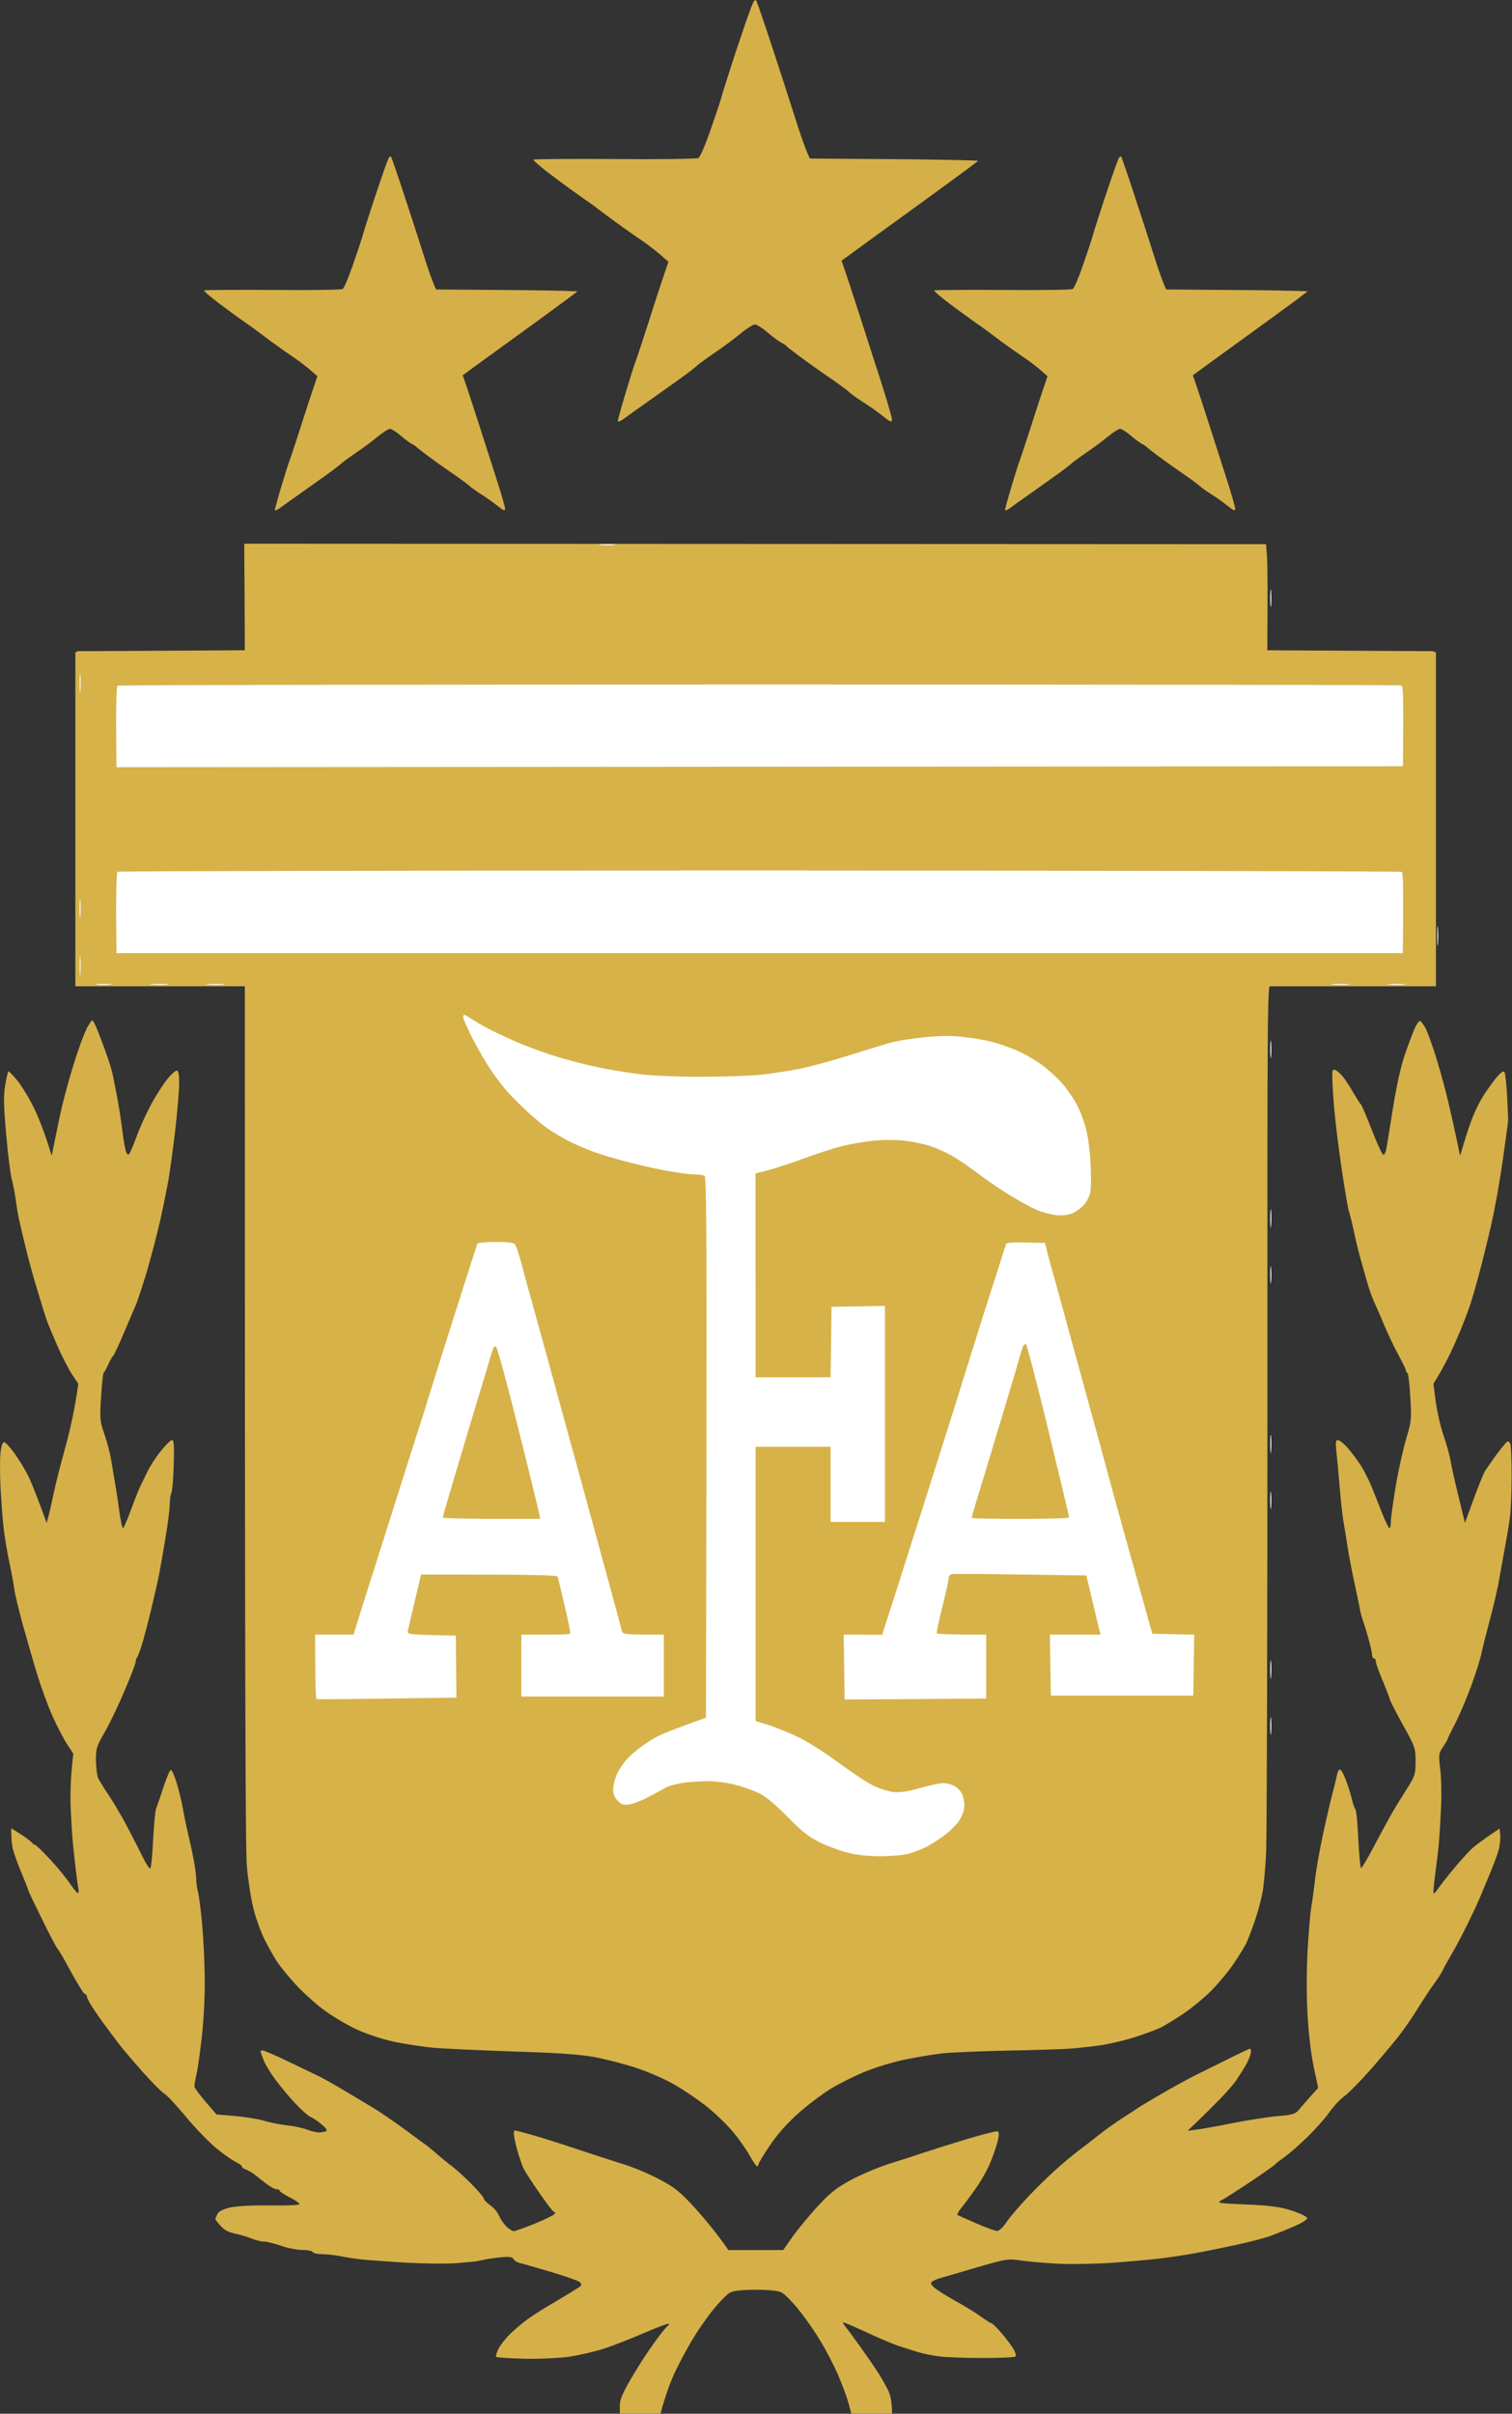
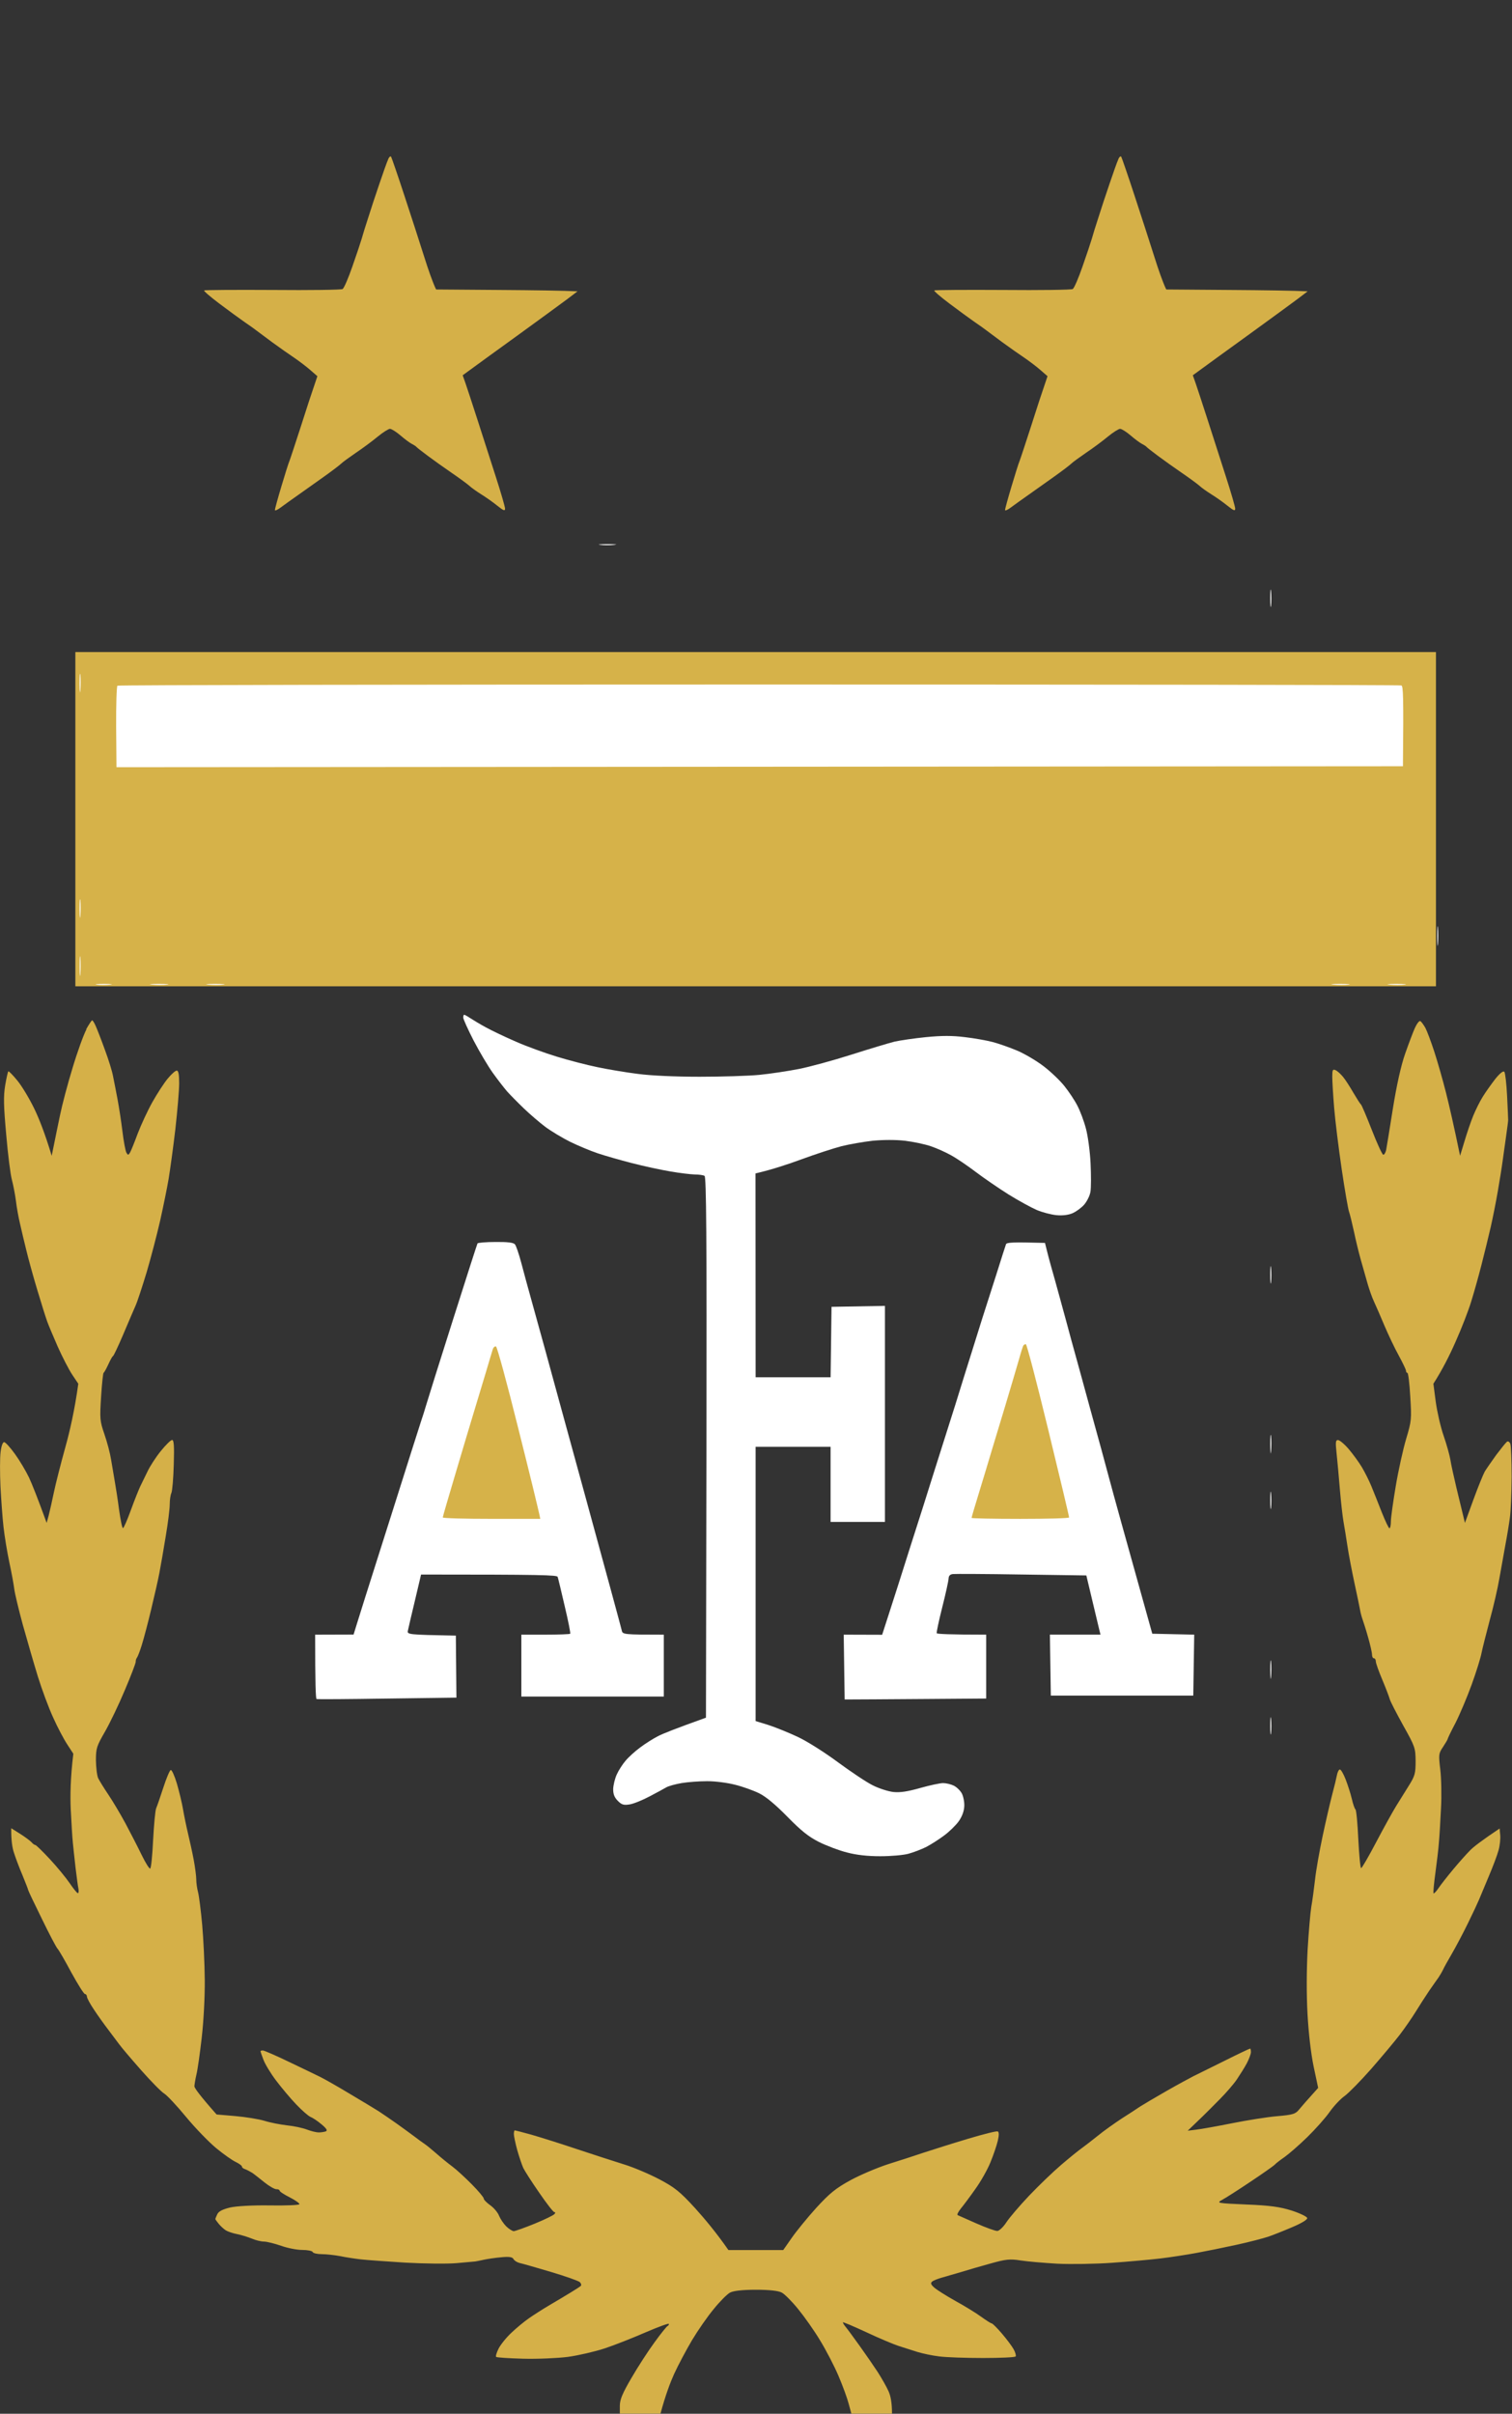
<svg xmlns="http://www.w3.org/2000/svg" viewBox="2.22 2.8 115.56 184.37">
  <rect x="2.22" y="2.8" width="115.56" height="184.37" fill="#333333" stroke="none" />
  <g transform="matrix(1.888 0 0 1.888 -12.858 -14.089)">
    <path d="m11.486 50.59c-.11.201-.363.895-.56 1.552-.201.651-.426 1.51-.507 1.907-.086.397-.191.932-.244 1.186l-.096.471c-.277-.922-.517-1.52-.713-1.923-.196-.403-.502-.911-.679-1.123-.177-.217-.344-.387-.363-.371-.019.011-.077.265-.129.572-.072.445-.062.826.043 1.992.067.795.172 1.616.23 1.827.057.212.129.593.163.847.029.26.105.678.167.932.057.26.172.736.253 1.065.077.323.277 1.054.445 1.61.167.561.349 1.134.402 1.277.048.138.244.599.426 1.017.187.418.45.927.583 1.128l.249.371c-.148 1.075-.344 1.923-.526 2.574-.182.657-.392 1.478-.464 1.827-.072.35-.167.768-.21.932l-.081.297c-.383-1.054-.593-1.573-.713-1.833-.124-.26-.378-.689-.569-.953-.191-.265-.387-.482-.44-.482-.057 0-.115.164-.143.403-.029.222-.029.842-.005 1.382.029.535.081 1.282.124 1.653.043.376.148 1.022.239 1.446.091.418.177.895.196 1.059.019.164.172.81.344 1.441.177.63.45 1.578.612 2.103.163.524.44 1.271.617 1.653.172.387.43.874.569 1.086l.249.381c-.12.985-.129 1.711-.105 2.251.029.535.062 1.144.086 1.356.019.212.072.667.11 1.017.043.35.091.726.115.832.019.101.01.185-.024.185-.033 0-.177-.18-.325-.397-.148-.217-.507-.657-.803-.975-.297-.318-.56-.577-.593-.577-.033 0-.1-.048-.153-.111-.053-.058-.258-.212-.459-.339l-.363-.228c-.005.493.043.789.105.975.057.185.21.599.344.911.129.318.239.593.239.62 0 .021.249.546.555 1.165.301.62.588 1.165.636 1.208.048.048.297.477.555.959.263.477.507.869.55.869.043 0 .077.048.081.106 0 .058.129.297.287.53.153.233.411.593.574.805.158.212.359.477.445.593.086.122.488.593.894 1.054.407.461.827.885.933.943.105.064.502.482.88.943.378.456.928 1.022 1.224 1.266.297.244.65.493.789.556.139.069.249.148.249.185-.005.037.057.085.129.106.072.026.201.095.287.148.086.058.306.233.497.387.191.154.407.275.478.275.072-.005.134.026.134.058-.005.037.187.159.416.275.23.117.402.244.383.275-.019.037-.56.058-1.2.048-.679-.011-1.349.026-1.607.085-.301.074-.464.154-.517.275-.043.09-.077.175-.077.191-.005.011.057.095.134.191.072.09.206.212.287.265.086.053.292.122.459.154.167.032.435.117.593.18.158.069.383.122.497.122.115 0 .426.079.689.169.263.095.65.169.861.169.21 0 .402.037.421.085.019.048.187.085.363.085.177 0 .517.037.746.08.23.048.612.106.842.132.23.026 1.043.085 1.798.132.756.042 1.688.053 2.066.021.378-.032.722-.064.765-.069.043-.005.196-.037.344-.069.148-.032.464-.08.708-.101.32-.032.454-.011.497.074.033.064.143.132.249.159.105.021.674.185 1.263.36.588.175 1.114.36 1.172.413.053.053.072.122.038.154-.033.032-.215.148-.407.265-.191.117-.569.344-.842.503s-.65.403-.842.535c-.191.132-.512.397-.713.588-.206.191-.435.477-.521.641-.081.164-.129.318-.1.339.024.026.517.058 1.09.074.579.016 1.392-.021 1.813-.074.421-.058 1.09-.212 1.492-.344.402-.132 1.148-.429 1.66-.651.517-.222.937-.376.937-.339.005.037-.024.074-.053.085-.033.011-.273.307-.526.657-.258.35-.679 1.001-.937 1.446-.363.62-.469.874-.469 1.123v.318h1.645c.206-.757.397-1.261.555-1.61.163-.355.488-.964.722-1.361.239-.397.631-.964.88-1.261.244-.302.54-.599.655-.662.139-.074.493-.117 1.052-.117.56 0 .913.042 1.052.117.115.064.411.36.655.662.244.297.646.863.885 1.261.244.397.583 1.049.751 1.446.167.392.354.9.411 1.123l.11.403h1.645c0-.461-.062-.736-.143-.911-.077-.175-.277-.524-.44-.779-.163-.249-.493-.726-.732-1.059-.239-.334-.488-.673-.555-.752-.067-.079-.12-.169-.12-.191 0-.026.421.154.937.392.517.244 1.11.493 1.32.561.21.069.555.175.765.244.21.064.607.148.88.18.273.037 1.071.064 1.774.064.698 0 1.296-.026 1.32-.064.024-.032-.014-.17-.086-.297-.072-.127-.287-.413-.478-.636-.191-.222-.373-.403-.407-.403-.033 0-.22-.122-.421-.265-.201-.148-.674-.44-1.052-.646-.378-.212-.765-.456-.861-.546-.129-.117-.148-.175-.077-.233.053-.048.234-.117.402-.164.167-.048.512-.148.765-.222.253-.08.784-.233 1.186-.344.622-.175.799-.196 1.224-.127.273.042.947.101 1.492.132.545.026 1.545.011 2.219-.037s1.55-.127 1.951-.175c.402-.048 1.052-.148 1.454-.222.402-.074 1.138-.223 1.645-.334.507-.111 1.071-.26 1.263-.323.191-.064.627-.238.976-.387.387-.164.622-.307.607-.371-.014-.058-.301-.196-.631-.302-.469-.148-.885-.207-1.832-.244-1.196-.053-1.22-.058-.976-.191.139-.074.655-.403 1.143-.731.493-.328.928-.636.976-.683.043-.053.23-.196.407-.318.177-.127.593-.487.918-.805.325-.318.732-.773.899-1.012.167-.238.445-.535.612-.651.167-.122.65-.614 1.071-1.091.421-.482.942-1.102 1.157-1.382.215-.281.502-.699.646-.932.143-.233.387-.614.545-.847.163-.233.335-.482.387-.551.048-.074.129-.207.172-.297.043-.095.201-.381.354-.641.148-.254.445-.81.65-1.229.206-.418.411-.858.459-.975.048-.117.225-.54.392-.938.167-.392.349-.874.397-1.059.053-.185.081-.461.067-.609l-.024-.27c-.727.487-1.057.742-1.196.885-.143.143-.45.487-.679.763-.234.281-.502.62-.598.763-.091.138-.187.233-.201.212-.019-.026.014-.387.072-.81.057-.418.124-.969.143-1.229.024-.254.062-.885.086-1.398.029-.514.014-1.224-.029-1.573-.072-.609-.067-.646.11-.911.1-.154.187-.297.187-.318 0-.026.143-.323.32-.657.172-.339.469-1.038.655-1.552.187-.514.363-1.086.397-1.271.038-.191.187-.779.33-1.319.148-.535.325-1.298.392-1.695.072-.397.182-1.012.244-1.361.067-.35.148-.842.182-1.102.038-.254.067-1.001.072-1.653 0-.657-.024-1.255-.053-1.335-.029-.079-.091-.122-.139-.085-.043.032-.234.27-.426.524-.187.26-.397.561-.469.678-.067.122-.277.636-.464 1.149l-.34.932c-.129-.524-.249-1.022-.349-1.441-.1-.424-.21-.916-.239-1.107-.029-.185-.153-.625-.273-.975-.124-.35-.263-.969-.32-1.372l-.096-.736c.368-.572.67-1.176.904-1.711.239-.535.521-1.261.627-1.616.11-.35.297-1.017.416-1.483.12-.466.287-1.155.373-1.525.086-.376.215-1.028.287-1.446.072-.418.163-.975.196-1.229.038-.26.1-.715.143-1.022.043-.302.081-.588.081-.636 0-.048-.019-.487-.043-.975-.024-.493-.077-.932-.11-.975-.043-.053-.177.053-.363.281-.158.207-.392.53-.512.726-.12.191-.292.54-.387.773-.096.233-.253.694-.349 1.017l-.182.599c-.258-1.25-.44-2.034-.569-2.548-.129-.514-.344-1.261-.473-1.658-.129-.397-.292-.832-.363-.969-.077-.132-.167-.26-.21-.275-.043-.016-.139.111-.22.291-.077.175-.253.641-.392 1.038-.163.466-.34 1.255-.493 2.209-.129.816-.253 1.573-.273 1.679-.024.101-.072.191-.115.191-.043 0-.249-.45-.464-1.001-.215-.546-.411-1.017-.445-1.038-.029-.021-.163-.233-.301-.466-.134-.233-.32-.524-.416-.641-.096-.117-.234-.244-.306-.275-.115-.053-.134-.011-.134.26 0 .175.033.747.077 1.271.043.524.182 1.642.306 2.484.124.837.258 1.61.297 1.716.038.106.124.461.196.789.067.323.191.842.277 1.144.086.302.21.742.277.975.067.233.182.561.258.72.077.164.268.604.426.98.158.371.416.916.579 1.208.158.291.292.567.292.614 0 .048.024.085.057.085.033 0 .086.429.115.953.057.922.053.985-.167 1.721-.124.418-.316 1.282-.421 1.912-.105.63-.196 1.266-.196 1.42 0 .154-.024.275-.057.281-.034 0-.172-.297-.316-.657-.143-.365-.33-.837-.416-1.043-.086-.212-.258-.556-.383-.768-.124-.207-.368-.54-.54-.742-.172-.201-.368-.36-.43-.36-.096 0-.105.085-.057.53.033.291.091.953.134 1.467.043.514.11 1.102.148 1.314.038.212.11.651.158.975.048.328.177.996.282 1.488.105.487.21.985.23 1.102.019.117.067.291.1.381.033.095.139.418.225.726.086.302.158.614.158.699 0 .079.033.148.077.148.043 0 .077.058.077.127 0 .069.12.403.263.742.143.339.277.694.301.784.024.095.273.572.545 1.065.478.853.497.911.502 1.441 0 .493-.029.599-.263.975-.148.233-.383.62-.531.853-.143.233-.507.89-.808 1.462-.301.572-.569 1.038-.603 1.038-.034 0-.081-.524-.115-1.165-.029-.641-.081-1.186-.115-1.208-.033-.026-.1-.217-.148-.429-.048-.207-.163-.561-.249-.784-.086-.222-.191-.403-.234-.403-.043 0-.096.106-.12.233-.024.127-.11.482-.191.784-.081.307-.253 1.049-.383 1.658-.129.609-.273 1.409-.311 1.78-.043.376-.11.874-.153 1.107-.038.233-.105 1.017-.148 1.737-.043.821-.048 1.801-.004 2.59.043.784.139 1.605.249 2.135l.182.858c-.473.524-.684.768-.775.879-.139.175-.253.212-.88.265-.392.032-1.215.164-1.827.286-.612.122-1.263.238-1.454.26l-.344.042c.297-.286.488-.466.612-.588.124-.122.435-.429.689-.689.253-.254.564-.614.689-.8.124-.185.306-.471.397-.641.091-.169.167-.376.172-.456 0-.085-.014-.148-.034-.148s-.493.222-1.052.503c-.56.275-1.119.556-1.243.614-.124.064-.607.323-1.071.588-.464.265-.947.551-1.081.636-.129.09-.473.313-.765.498-.287.191-.717.493-.947.683-.23.185-.526.413-.65.503-.124.085-.502.392-.837.678-.33.281-.918.847-1.301 1.25-.383.403-.799.89-.923 1.081s-.292.344-.363.344c-.072.005-.454-.132-.842-.302-.387-.169-.732-.323-.765-.339-.033-.021.029-.138.134-.27.105-.127.368-.477.583-.784.22-.302.493-.789.612-1.081.12-.291.253-.683.297-.869.053-.228.053-.355 0-.381-.043-.026-.583.111-1.205.297-.622.185-1.42.44-1.779.556-.359.122-1.014.334-1.454.471-.44.143-1.129.434-1.53.652-.598.328-.842.53-1.382 1.118-.359.397-.808.948-.995 1.218l-.34.487h-2.219c-.483-.694-.947-1.25-1.344-1.69-.622-.678-.827-.842-1.449-1.171-.402-.212-1.038-.482-1.416-.599s-1.239-.397-1.913-.62c-.674-.228-1.507-.487-1.856-.588-.349-.095-.65-.175-.67-.175-.019 0-.038.064-.038.148 0 .079.062.376.139.657.081.281.191.604.244.72.057.117.344.567.646 1.001.297.434.574.789.612.784.048 0 .048.026 0 .079-.038.048-.397.222-.799.387-.402.164-.78.297-.842.302-.062 0-.201-.09-.311-.196-.105-.106-.234-.297-.287-.424-.048-.132-.21-.323-.359-.429-.143-.101-.268-.228-.263-.275 0-.042-.215-.302-.483-.572-.263-.265-.617-.593-.789-.72-.172-.127-.464-.365-.65-.53-.187-.164-.397-.334-.469-.381-.072-.048-.263-.185-.421-.307-.163-.122-.483-.355-.713-.519-.23-.164-.56-.387-.727-.498-.167-.106-.703-.429-1.186-.715-.483-.291-1-.583-1.148-.657-.148-.074-.717-.35-1.263-.609-.545-.265-1.038-.477-1.09-.477s-.096.011-.096.026c-.005.011.048.164.115.339.062.175.292.556.512.847.22.291.588.731.823.975.234.244.493.471.579.503.086.032.282.164.44.297.21.175.253.254.172.286-.062.021-.191.042-.287.042-.096 0-.311-.053-.478-.117-.167-.064-.531-.143-.803-.169-.273-.032-.689-.111-.918-.185-.23-.069-.76-.154-1.177-.191l-.756-.064c-.698-.789-.899-1.075-.899-1.144.005-.069.038-.281.081-.466.048-.185.143-.858.215-1.488.077-.667.129-1.637.124-2.331-.005-.657-.053-1.668-.105-2.251-.053-.583-.129-1.176-.167-1.314-.038-.143-.072-.371-.072-.514 0-.138-.048-.498-.105-.805-.057-.302-.163-.779-.23-1.059-.067-.281-.158-.72-.201-.975-.043-.26-.158-.726-.249-1.043-.096-.318-.206-.561-.249-.546-.043.016-.177.334-.297.704-.12.365-.249.747-.292.842-.038.09-.091.673-.124 1.292-.029.62-.081 1.139-.12 1.149-.038.011-.191-.238-.344-.551-.153-.318-.45-.89-.655-1.277-.21-.387-.521-.911-.698-1.171-.172-.254-.354-.551-.407-.657-.048-.106-.086-.429-.091-.72 0-.493.029-.577.368-1.165.201-.35.564-1.107.803-1.679.244-.572.44-1.086.44-1.144-.005-.058.024-.138.057-.18.029-.042.12-.27.191-.508.077-.244.244-.874.373-1.414.129-.535.282-1.202.335-1.483.053-.281.172-.948.258-1.488.091-.535.163-1.118.163-1.292 0-.175.029-.387.067-.466.038-.085.081-.599.096-1.149.024-.757.005-.996-.067-.996-.053 0-.258.201-.459.45-.201.249-.445.625-.54.832-.1.207-.23.471-.287.588-.057.117-.23.546-.378.953-.148.408-.292.742-.325.742-.033.005-.1-.334-.158-.742-.053-.408-.134-.932-.177-1.165-.038-.233-.105-.625-.148-.874-.038-.244-.158-.699-.268-1.017-.187-.54-.191-.625-.134-1.531.033-.524.081-.953.1-.953.019 0 .105-.154.191-.339.086-.191.172-.339.191-.339.019.005.206-.387.411-.869.201-.477.43-1.006.502-1.171.072-.159.273-.773.45-1.356.172-.583.416-1.52.545-2.082.124-.556.282-1.324.344-1.695.062-.376.187-1.282.273-2.018.081-.736.153-1.563.153-1.843 0-.35-.029-.514-.096-.514-.053-.005-.215.138-.363.318-.148.175-.43.609-.627.959-.196.35-.459.922-.593 1.271-.129.35-.268.694-.311.768-.067.111-.086.111-.148 0-.038-.074-.11-.456-.158-.853-.048-.397-.139-.985-.201-1.314-.062-.328-.143-.747-.182-.932-.033-.191-.182-.667-.33-1.065-.143-.397-.311-.826-.368-.953-.057-.132-.124-.238-.148-.233-.019 0-.129.164-.239.36z" fill="#d5b048" />
    <g fill="#d6b249" transform="matrix(.491 0 0 .491 6.96 -1.857)">
      <path d="m8.303 75.727h112.176v27.541h-112.176z" />
-       <path d="m22.256 71.195.019 4.385-13.831.077c.01 9.118.058 11.851.126 11.957.077.145 1.091.193 4.24.193h4.134l-.077 3.1-8.413.077c-.01 9.881.048 11.996.145 12.015.087.01 2.83.029 6.104.048 3.274.019 6.317.048 6.761.058l.811.029c0 60.134.048 71.329.174 72.71.097 1.082.338 2.637.541 3.438.203.811.637 1.999.966 2.637.328.637.782 1.439 1.014 1.777.222.338.879 1.14 1.449 1.768.57.628 1.594 1.565 2.27 2.077.676.512 1.864 1.227 2.627 1.594.84.406 2.057.821 3.091 1.062.937.212 2.569.464 3.632.551 1.062.077 4.057.212 6.645.299 3.361.106 5.177.232 6.336.435.889.164 2.424.551 3.4.869 1.004.319 2.395.918 3.197 1.372.792.444 1.999 1.265 2.695 1.816.695.551 1.681 1.497 2.183 2.086.502.599 1.13 1.487 1.4 1.98.27.483.541.889.608.889s.116-.068.116-.155c0-.087.406-.763.908-1.507.58-.879 1.391-1.806 2.279-2.608.753-.686 1.999-1.632 2.762-2.106.763-.464 2.125-1.14 3.013-1.487s2.318-.773 3.168-.937c.85-.174 2.135-.386 2.859-.483.724-.087 3.12-.193 5.332-.241 2.212-.039 4.578-.116 5.254-.155.676-.048 1.893-.184 2.704-.299.811-.126 2.125-.444 2.936-.715.811-.27 1.71-.608 2.009-.763s1.101-.637 1.777-1.091c.676-.444 1.729-1.314 2.328-1.912.599-.608 1.449-1.623 1.874-2.26.425-.637.879-1.372 1.004-1.623.126-.261.444-1.091.715-1.854.261-.773.551-1.854.647-2.405.097-.551.232-2.019.29-3.245.058-1.236.106-17.83.106-36.876-.01-34.5-.01-34.626.299-34.694.174-.039 3.197-.048 6.722-.029s6.481.01 6.568-.019c.097-.039.145-2.173.116-6.085l-.039-6.037h-8.345v-3.1c6.172 0 8.046-.058 8.142-.116.135-.087.193-1.661.212-6.075l.029-5.959-13.715-.077c.039-5.341.019-7.302-.029-7.814l-.077-.927-84.242-.039.029 4.395z" />
    </g>
    <path d="m32.286 30.988c.147.019.403.019.569 0 .166-.014.047-.028-.266-.028-.313 0-.451.014-.304.028zm27.123 2.149c0 .318.014.451.033.308.014-.147.014-.403 0-.574-.019-.166-.033-.047-.033.266zm-48.201 3.463c.005.332.014.451.033.266.014-.19.014-.465 0-.607-.019-.147-.033.005-.033.342z" fill="#fffffe" />
    <path d="m12.74 36.686c-.033.028-.057.783-.052 1.675l.014 1.623 52.077-.038c.029-2.851.009-3.24-.062-3.269-.052-.024-11.756-.038-26.003-.038-14.252 0-25.941.019-25.974.047z" fill="#fff" />
-     <path d="m12.74 44.215c-.033.028-.057.778-.052 1.67l.014 1.623h52.072c.033-2.624.009-3.25-.038-3.288-.043-.028-11.742-.052-26.003-.057-14.261 0-25.96.024-25.993.052z" fill="#fff" />
    <g fill="#fffffe">
      <path d="m11.208 45.723c.005.332.014.451.033.266.014-.19.014-.465 0-.607-.019-.147-.033.005-.033.342zm54.961 1.101c0 .356.009.493.028.304.014-.185.014-.479 0-.645-.019-.166-.028-.014-.028.342zm-54.957 1.219c0 .351.009.489.028.304.014-.19.014-.479 0-.65-.019-.166-.028-.009-.028.346zm.693.735c.123.019.365.019.531 0 .166-.014.066-.028-.228-.028-.294 0-.427.014-.304.028zm2.239 0c.19.019.46.019.607 0 .147-.014-.009-.028-.342-.028-.332 0-.455.014-.266.028zm2.277 0c.19.019.46.019.607 0 .147-.014-.009-.028-.342-.028-.332 0-.455.014-.266.028zm45.544 0c.19.019.46.019.607 0 .147-.014-.009-.028-.342-.028-.332 0-.455.014-.266.028zm2.277 0c.19.019.46.019.607 0 .147-.014-.009-.028-.342-.028-.332 0-.455.014-.266.028z" />
-       <path d="m59.409 51.388c0 .313.014.451.033.304.014-.147.014-.403 0-.569-.019-.171-.033-.047-.033.266z" />
-       <path d="m59.409 58.267c.005.332.014.455.033.266.014-.19.014-.46 0-.607-.019-.147-.033.005-.033.342z" />
    </g>
    <g fill="#fff" transform="matrix(.491 0 0 .491 7.075 -1.857)">
      <path d="m40.047 105.841c0 .126.386.985.86 1.903.473.908 1.188 2.115 1.584 2.666.396.551.927 1.236 1.178 1.526.261.29.879.918 1.372 1.391.502.483 1.304 1.169 1.777 1.526.483.357 1.4.908 2.038 1.227.637.309 1.642.734 2.241.937.599.203 1.883.57 2.859.821.976.251 2.405.56 3.168.686.763.135 1.671.241 2.009.251.338 0 .705.048.811.116.145.087.184 4.868.155 22.379l-.039 22.263c-2.511.898-3.554 1.314-3.941 1.516-.386.193-1.043.608-1.468.927-.425.309-.976.811-1.217 1.101-.251.29-.58.802-.734 1.149-.155.338-.28.879-.29 1.198 0 .415.106.686.386.966.319.319.483.367.966.29.319-.048 1.062-.348 1.642-.657.589-.309 1.217-.647 1.391-.753.184-.106.744-.261 1.256-.348.512-.087 1.449-.155 2.086-.155.637-.01 1.681.126 2.318.29.637.155 1.545.483 2.009.715.56.28 1.352.947 2.318 1.932 1.12 1.14 1.729 1.632 2.588 2.067.618.309 1.661.705 2.318.869.802.212 1.71.309 2.743.309.85 0 1.893-.087 2.318-.203.425-.116 1.082-.367 1.468-.56.386-.203 1.043-.618 1.468-.937.425-.309.966-.84 1.207-1.169.28-.396.444-.831.464-1.246.019-.348-.077-.821-.203-1.062-.126-.232-.425-.522-.657-.637-.232-.116-.637-.212-.889-.212s-1.111.184-1.893.406c-1.033.29-1.642.386-2.202.328-.425-.048-1.188-.29-1.7-.551-.512-.251-1.796-1.111-2.859-1.893-1.082-.802-2.54-1.729-3.323-2.096-.763-.357-1.864-.802-2.434-.985l-1.043-.319v-22.601h6.181v6.191h4.482v-17.801l-4.404.077-.077 5.805h-6.181l-.01-16.796c1.381-.319 2.704-.763 3.834-1.178 1.13-.415 2.588-.889 3.245-1.062.657-.164 1.825-.367 2.588-.454.831-.077 1.893-.087 2.627 0 .676.077 1.652.28 2.164.454.512.174 1.275.522 1.7.763.425.232 1.333.85 2.009 1.362.676.512 1.893 1.343 2.704 1.854.811.502 1.854 1.072 2.318 1.275.464.193 1.198.386 1.623.425.483.048.976-.01 1.314-.155.299-.126.734-.444.966-.705.232-.27.473-.744.522-1.062.058-.319.058-1.381.01-2.366-.048-.976-.222-2.27-.386-2.859-.155-.599-.473-1.439-.695-1.864-.212-.425-.695-1.149-1.072-1.623-.367-.464-1.159-1.217-1.748-1.661-.589-.444-1.555-1.014-2.154-1.265-.599-.251-1.497-.57-2.009-.705-.512-.135-1.555-.319-2.318-.406-1.014-.126-1.874-.126-3.168 0-.976.097-2.164.27-2.627.377-.464.116-2.067.599-3.554 1.072s-3.438 1.004-4.327 1.178-2.357.396-3.245.483c-.889.087-3.1.155-4.907.155-2.009 0-3.989-.087-5.1-.232-.995-.126-2.511-.377-3.361-.56-.85-.174-2.347-.56-3.323-.86-.976-.299-2.511-.85-3.4-1.246-.889-.386-2.009-.918-2.473-1.178-.464-.251-1.043-.599-1.275-.753-.232-.155-.464-.28-.502-.28-.039 0-.077.106-.077.232z" />
      <path d="m41.225 124.453c-.039.068-.947 2.907-2.028 6.307-1.082 3.409-2.067 6.539-2.192 6.973-.126.425-.328 1.082-.464 1.468-.126.377-1.12 3.516-2.212 6.964s-2.154 6.79-2.357 7.427c-.203.637-.502 1.594-.666 2.125l-.299.966-3.168.01c0 4.076.048 5.283.116 5.303.068.029 2.685.01 5.824-.039l5.708-.077-.048-5.109c-4.008-.077-4.028-.087-3.95-.425.039-.193.299-1.314.58-2.482l.502-2.125c9.948 0 11.214.039 11.262.193.039.106.299 1.188.58 2.405.29 1.217.493 2.241.454 2.279-.029.039-.956.077-2.048.077h-1.98v5.1h11.745v-5.1c-3.342 0-3.4-.019-3.467-.348-.039-.193-1.362-5.051-2.936-10.798s-3.091-11.252-3.352-12.228c-.27-.985-.753-2.724-1.072-3.873-.319-1.149-.744-2.685-.927-3.4-.193-.724-.425-1.41-.522-1.516-.116-.145-.608-.203-1.584-.193-.782 0-1.458.058-1.497.116zm43.57.077c-.039.106-.396 1.207-.782 2.444-.396 1.236-.927 2.907-1.188 3.709-.251.811-.657 2.096-.898 2.869-.241.763-.831 2.646-1.304 4.182-.483 1.526-1.265 3.999-1.739 5.486-.464 1.497-1.362 4.317-1.99 6.268-.618 1.961-1.391 4.385-1.719 5.389l-.589 1.825-3.168-.01.077 5.341c.898 0 3.525-.019 6.413-.039l5.254-.039v-5.264c-3.11 0-4.047-.058-4.076-.116-.029-.068.174-1.024.454-2.135.28-1.101.512-2.164.522-2.357.01-.241.116-.357.357-.386.193-.019 2.743-.01 5.67.039l5.332.077c.744 3.12 1.004 4.211 1.062 4.453l.106.425h-4.173l.077 5.022h11.745l.077-5.022-3.458-.077c-1.41-5.042-2.154-7.727-2.569-9.214s-.889-3.226-1.062-3.873c-.164-.637-.831-3.071-1.478-5.409-.637-2.347-1.352-4.926-1.574-5.728-.212-.811-.637-2.347-.927-3.409-.29-1.062-.628-2.279-.753-2.704-.116-.425-.28-1.024-.348-1.323l-.135-.541c-2.743-.077-3.168-.039-3.216.116z" />
    </g>
    <path d="m59.409 60.511c0 .313.014.451.033.304.014-.147.014-.403 0-.569-.019-.171-.033-.047-.033.266z" fill="#fffffe" />
    <path d="m49.413 63.381c-.019.028-.104.294-.185.588-.085.294-.327 1.115-.541 1.827-.213.707-.474 1.566-.574 1.898-.1.337-.318 1.063-.489 1.618-.171.55-.308 1.025-.308 1.044 0 .019.887.038 1.974.038s1.974-.024 1.974-.057c.005-.033-.375-1.623-.84-3.534-.465-1.912-.873-3.477-.911-3.477-.033 0-.081.024-.1.057zm-21.477.147c-.024.076-.152.498-.28.935-.133.441-.337 1.124-.46 1.523-.119.394-.46 1.523-.75 2.505-.294.987-.536 1.812-.536 1.845 0 .033.887.057 1.974.057h1.974c-.062-.323-.446-1.888-.897-3.681-.446-1.793-.849-3.273-.897-3.292-.043-.014-.104.033-.128.109z" fill="#d6b249" />
    <path d="m59.409 67.39c.005.337.014.455.033.266.014-.19.014-.46 0-.607-.019-.147-.033.009-.033.342zm0 2.244c0 .313.014.451.033.304.014-.147.014-.403 0-.569-.019-.171-.033-.047-.033.266zm0 6.879c.005.337.014.455.033.266.014-.185.014-.46 0-.607-.019-.147-.033.009-.033.342zm0 2.244c0 .313.014.451.033.304.014-.147.014-.403 0-.569-.019-.166-.033-.047-.033.266z" fill="#fffffe" />
-     <path d="m38.453 9.1c-.055.117-.239.632-.411 1.143-.178.516-.422 1.254-.544 1.648-.128.388-.272.849-.316 1.021-.05.172-.25.771-.449 1.337-.194.56-.405 1.049-.472 1.087-.061.039-1.576.061-3.368.044-1.786-.011-3.279 0-3.307.022-.033.022.294.305.721.627.433.327.982.727 1.221.893.244.166.505.35.577.411.078.061.416.311.76.566.344.25.821.588 1.065.749.244.166.594.433.777.594l.338.294c-.261.76-.549 1.637-.804 2.447-.261.804-.505 1.548-.544 1.642-.044.1-.216.649-.388 1.226-.172.571-.311 1.082-.311 1.132 0 .05.128-.006.288-.128.161-.117.533-.388.838-.599.3-.211.86-.61 1.243-.882s.755-.555.827-.627c.072-.072.394-.305.71-.521.316-.211.788-.56 1.043-.771.255-.211.527-.383.599-.383.072 0 .305.144.51.322.205.178.455.361.555.411.1.05.2.117.222.15.022.028.266.216.533.416.266.2.788.571 1.154.821.366.25.743.527.843.616.1.094.355.277.577.416.222.139.571.383.777.549.305.244.377.272.377.144 0-.083-.2-.777-.444-1.531-.244-.76-.644-2.003-.888-2.757-.244-.76-.505-1.548-.577-1.759l-.133-.377c.721-.527 1.753-1.276 2.752-1.997.999-.727 2.036-1.481 2.302-1.681l.483-.366c-.61-.033-2.147-.055-3.8-.067l-3.018-.022c-.166-.344-.383-.965-.583-1.603-.2-.632-.627-1.953-.949-2.929-.322-.982-.61-1.814-.638-1.864-.033-.044-.1.017-.15.139z" fill="#d5b048" />
    <g fill="#d5b048" transform="translate(.229)">
      <path d="m23.467 15.402c-.047.098-.2.531-.345.96-.149.433-.354 1.053-.457 1.384-.107.326-.228.713-.266.857-.042.144-.21.648-.377 1.123-.163.471-.34.881-.396.913-.051.033-1.323.051-2.828.037-1.5-.009-2.753 0-2.777.019-.028.019.247.256.606.526.363.275.825.61 1.025.75.205.14.424.294.485.345.065.051.349.261.638.475.289.21.69.494.894.629.205.14.498.363.652.498l.284.247c-.219.638-.461 1.374-.676 2.055-.219.676-.424 1.3-.457 1.379-.037.084-.182.545-.326 1.03-.144.48-.261.908-.261.95 0 .042.107-.005.242-.107.135-.098.447-.326.703-.503.252-.177.722-.512 1.044-.741.321-.228.634-.466.694-.526.061-.061.331-.256.596-.438.266-.177.662-.471.876-.648.214-.177.443-.321.503-.321.061 0 .256.121.429.27.172.149.382.303.466.345.084.042.168.098.186.126.019.023.224.182.447.349.224.168.662.48.969.69.307.21.624.443.708.517.084.079.298.233.485.349s.48.321.652.461c.256.205.317.228.317.121 0-.07-.168-.652-.373-1.286-.205-.638-.54-1.682-.745-2.315-.205-.638-.424-1.3-.485-1.477l-.112-.317c.606-.443 1.472-1.072 2.311-1.677.839-.61 1.71-1.244 1.933-1.412l.405-.307c-.512-.028-1.803-.047-3.191-.056l-2.534-.019c-.14-.289-.321-.811-.489-1.346-.168-.531-.526-1.64-.797-2.46-.27-.825-.512-1.523-.536-1.565-.028-.037-.084.014-.126.116z" />
      <path d="m53.024 15.402c-.047.098-.2.531-.345.96-.149.433-.354 1.053-.457 1.384-.107.326-.228.713-.266.857-.042.144-.21.648-.377 1.123-.163.471-.34.881-.396.913-.051.033-1.323.051-2.828.037-1.5-.009-2.753 0-2.777.019-.028.019.247.256.606.526.363.275.825.61 1.025.75.205.14.424.294.485.345.065.051.349.261.638.475.289.21.69.494.894.629.205.14.498.363.652.498l.284.247c-.219.638-.461 1.374-.676 2.055-.219.676-.424 1.3-.457 1.379-.037.084-.182.545-.326 1.03-.144.48-.261.908-.261.95 0 .042.107-.005.242-.107.135-.098.447-.326.703-.503.252-.177.722-.512 1.044-.741.321-.228.634-.466.694-.526.061-.061.331-.256.596-.438.266-.177.662-.471.876-.648.214-.177.443-.321.503-.321.061 0 .256.121.429.27.172.149.382.303.466.345.084.042.168.098.186.126.019.023.224.182.447.349.224.168.662.48.969.69.307.21.624.443.708.517.084.079.298.233.485.349s.48.321.652.461c.256.205.317.228.317.121 0-.07-.168-.652-.373-1.286-.205-.638-.54-1.682-.745-2.315-.205-.638-.424-1.3-.485-1.477l-.112-.317c.606-.443 1.472-1.072 2.311-1.677.839-.61 1.71-1.244 1.933-1.412l.405-.307c-.512-.028-1.803-.047-3.191-.056l-2.534-.019c-.14-.289-.321-.811-.489-1.346-.168-.531-.526-1.64-.797-2.46-.27-.825-.512-1.523-.536-1.565-.028-.037-.084.014-.126.116z" />
    </g>
  </g>
</svg>